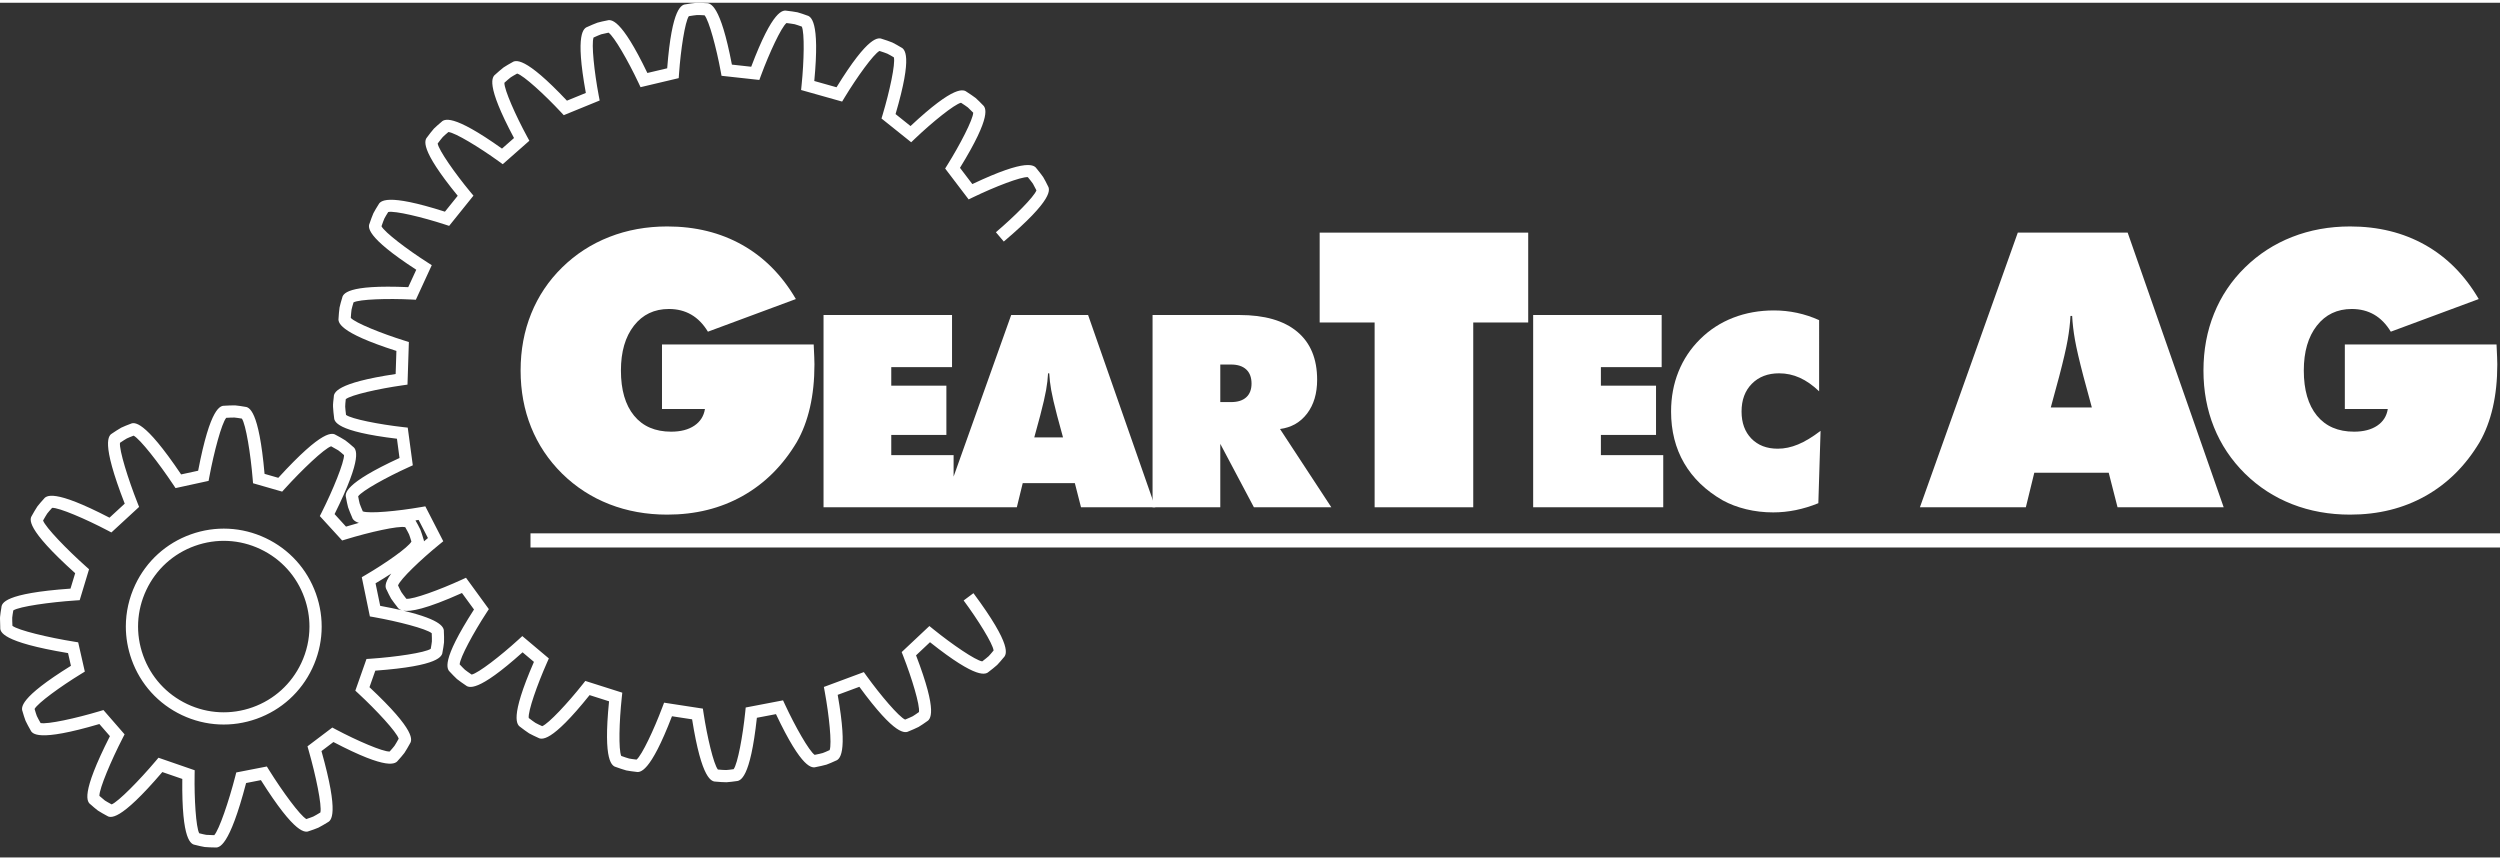
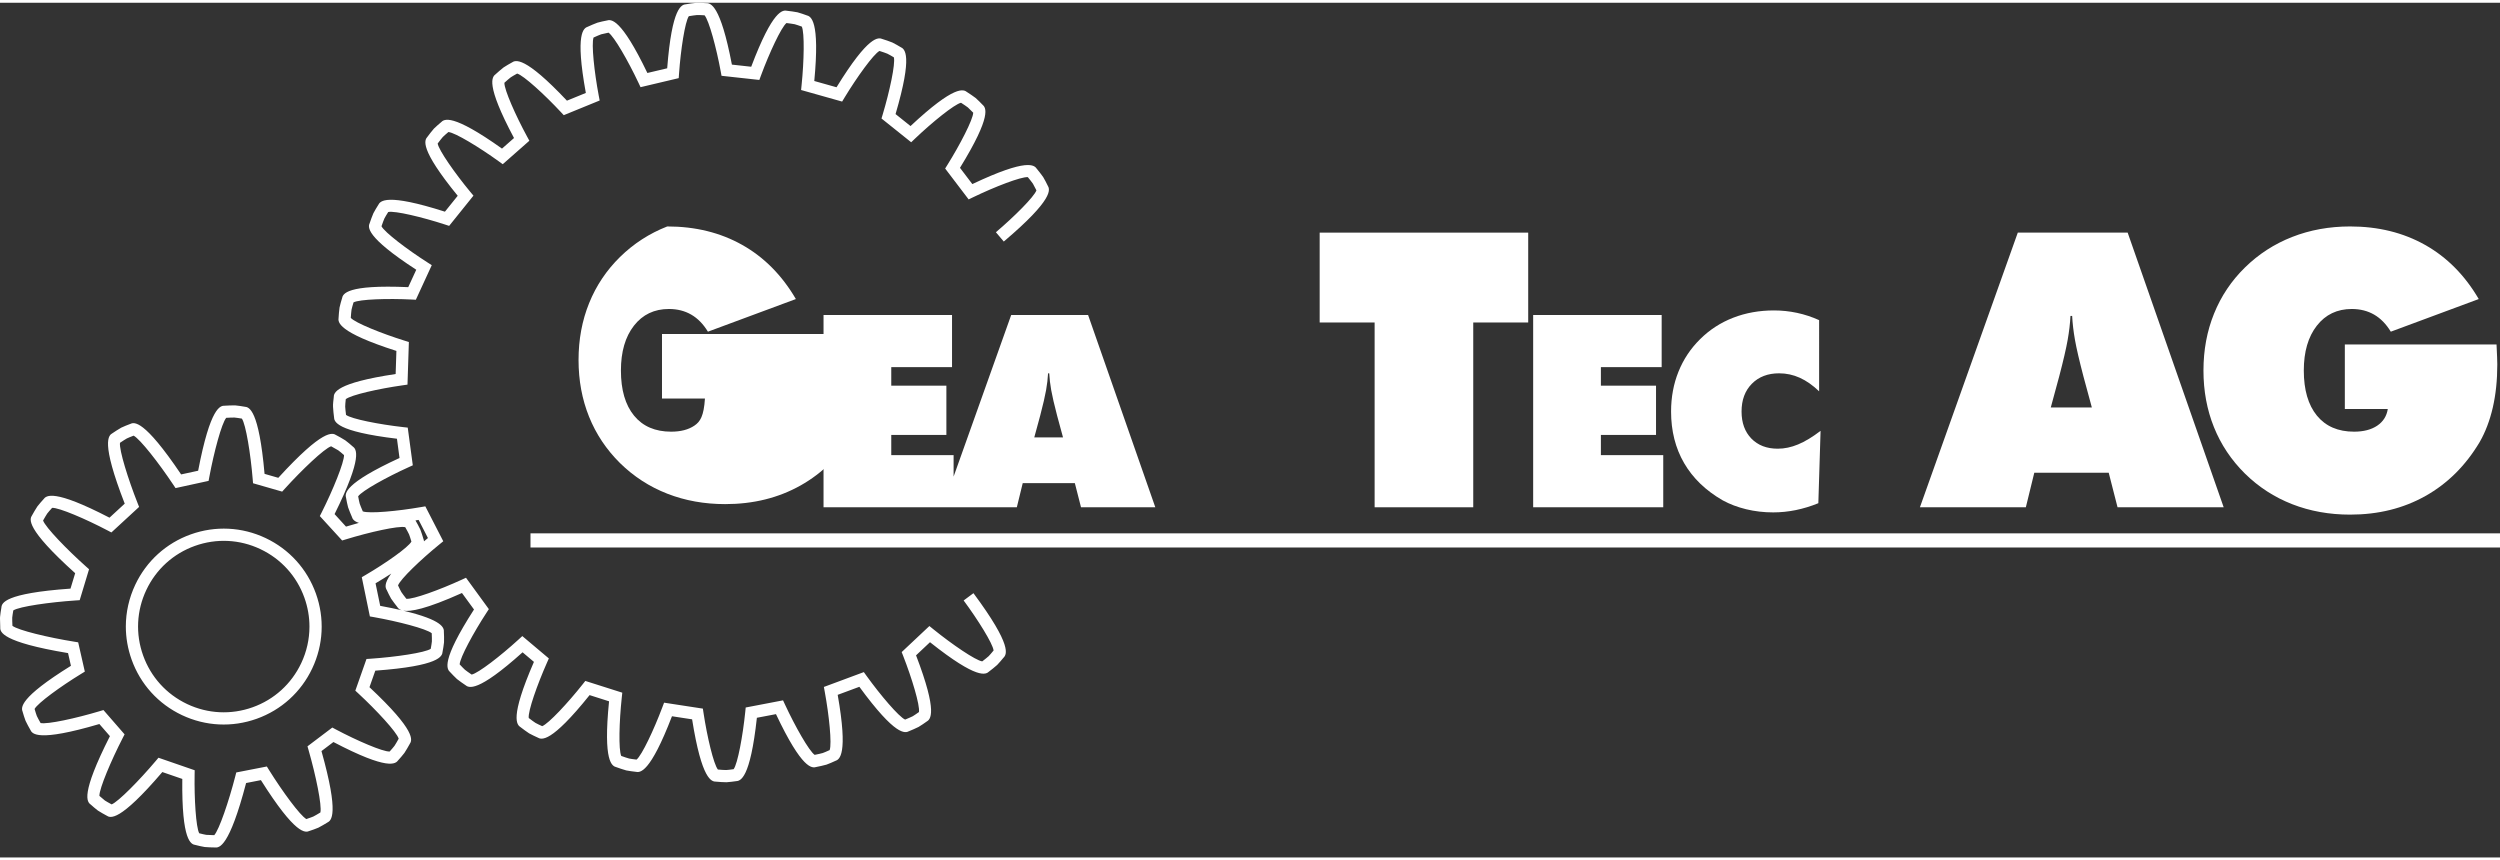
<svg xmlns="http://www.w3.org/2000/svg" version="1.1" id="Ebene_1" x="0px" y="0px" width="186" height="64" viewBox="0 73.824 234 80" enable-background="new 0 73.824 234 80" xml:space="preserve">
  <rect x="0" y="73.824" width="234" height="80" fill="#333333" stroke="none" />
  <g>
    <g>
-       <path fill="#FFFFFF" d="M64.989,113.409c-0.556,0.374-1.278,0.562-2.167,0.562c-1.499,0-2.657-0.5-3.475-1.501    c-0.82-1.001-1.229-2.409-1.229-4.223c0-1.756,0.406-3.154,1.219-4.197c0.813-1.042,1.904-1.563,3.273-1.563    c0.784,0,1.48,0.176,2.088,0.527c0.609,0.352,1.13,0.884,1.563,1.598l8.232-3.055c-1.299-2.224-2.972-3.912-5.02-5.066    c-2.047-1.152-4.387-1.729-7.02-1.729c-1.942,0-3.751,0.328-5.423,0.984c-1.673,0.655-3.148,1.609-4.424,2.862    c-1.263,1.241-2.226,2.678-2.886,4.311c-0.662,1.633-0.992,3.41-0.992,5.33c0,1.909,0.328,3.676,0.983,5.304    c0.655,1.627,1.62,3.072,2.895,4.337c1.288,1.265,2.765,2.221,4.433,2.871c1.667,0.65,3.472,0.974,5.414,0.974    c2.632,0,4.985-0.582,7.057-1.746c2.071-1.164,3.76-2.847,5.072-5.048c0.538-0.937,0.947-2.014,1.228-3.231    c0.28-1.218,0.422-2.563,0.422-4.039c0-0.199-0.007-0.427-0.018-0.685c-0.012-0.257-0.03-0.65-0.053-1.176H61.963v6.04h4.02    C65.876,112.514,65.544,113.035,64.989,113.409L64.989,113.409z" />
+       <path fill="#FFFFFF" d="M64.989,113.409c-0.556,0.374-1.278,0.562-2.167,0.562c-1.499,0-2.657-0.5-3.475-1.501    c-0.82-1.001-1.229-2.409-1.229-4.223c0-1.756,0.406-3.154,1.219-4.197c0.813-1.042,1.904-1.563,3.273-1.563    c0.784,0,1.48,0.176,2.088,0.527c0.609,0.352,1.13,0.884,1.563,1.598l8.232-3.055c-1.299-2.224-2.972-3.912-5.02-5.066    c-2.047-1.152-4.387-1.729-7.02-1.729c-1.673,0.655-3.148,1.609-4.424,2.862    c-1.263,1.241-2.226,2.678-2.886,4.311c-0.662,1.633-0.992,3.41-0.992,5.33c0,1.909,0.328,3.676,0.983,5.304    c0.655,1.627,1.62,3.072,2.895,4.337c1.288,1.265,2.765,2.221,4.433,2.871c1.667,0.65,3.472,0.974,5.414,0.974    c2.632,0,4.985-0.582,7.057-1.746c2.071-1.164,3.76-2.847,5.072-5.048c0.538-0.937,0.947-2.014,1.228-3.231    c0.28-1.218,0.422-2.563,0.422-4.039c0-0.199-0.007-0.427-0.018-0.685c-0.012-0.257-0.03-0.65-0.053-1.176H61.963v6.04h4.02    C65.876,112.514,65.544,113.035,64.989,113.409L64.989,113.409z" />
    </g>
    <g>
      <path fill="#FFFFFF" d="M89.257,121.047v-4.881h-5.835v-1.892h5.159v-4.608h-5.159v-1.734h5.688v-4.88H77.083v17.995H89.257    L89.257,121.047z M97.362,112.468c0.27-1.033,0.454-1.827,0.552-2.385c0.099-0.557,0.16-1.081,0.185-1.573h0.11    c0.024,0.492,0.086,1.017,0.184,1.573c0.099,0.557,0.283,1.352,0.553,2.385l0.553,2.04h-2.691L97.362,112.468L97.362,112.468z     M95.175,121.047l0.553-2.262h4.877l0.578,2.262h6.954l-6.291-17.995h-7.199l-6.413,17.995H95.175L95.175,121.047z" />
    </g>
    <g>
-       <path fill="#FFFFFF" d="M115.228,107.686c0.614,0,1.087,0.154,1.419,0.461c0.331,0.307,0.497,0.748,0.497,1.321    c0,0.557-0.166,0.985-0.497,1.285c-0.332,0.3-0.805,0.448-1.419,0.448h-1.009v-3.516L115.228,107.686L115.228,107.686z     M114.219,121.047v-5.937l3.146,5.937h7.248l-4.804-7.326c1.064-0.14,1.91-0.623,2.537-1.45s0.938-1.88,0.938-3.159    c0-1.959-0.62-3.458-1.866-4.499c-1.245-1.041-3.046-1.562-5.405-1.562h-8.133v17.995L114.219,121.047L114.219,121.047z" />
-     </g>
+       </g>
    <g>
      <polygon fill="#FFFFFF" points="137.896,121.047 137.896,103.751 143.04,103.751 143.04,95.34 123.521,95.34 123.521,103.751     128.665,103.751 128.665,121.047   " />
    </g>
    <g>
      <path fill="#FFFFFF" d="M155.68,121.047v-4.88h-5.836v-1.893h5.16v-4.608h-5.16v-1.734h5.688v-4.88h-12.028v17.995H155.68    L155.68,121.047z M170.27,103.531c-0.67-0.302-1.361-0.53-2.069-0.682c-0.709-0.151-1.428-0.227-2.156-0.227    c-1.368,0-2.641,0.227-3.815,0.682c-1.176,0.455-2.209,1.125-3.102,2.01c-0.886,0.876-1.56,1.889-2.021,3.036    c-0.463,1.147-0.694,2.393-0.694,3.736c0,1.82,0.408,3.43,1.222,4.83c0.815,1.402,2.016,2.563,3.607,3.48    c0.654,0.36,1.387,0.637,2.199,0.835c0.811,0.197,1.653,0.295,2.529,0.295c0.704,0,1.409-0.072,2.114-0.215    c0.703-0.145,1.408-0.358,2.113-0.645l0.209-6.773c-0.763,0.582-1.466,1.006-2.108,1.272s-1.275,0.399-1.896,0.399    c-1.032,0-1.856-0.315-2.471-0.946c-0.613-0.632-0.921-1.476-0.921-2.532c0-1.083,0.321-1.948,0.964-2.6    c0.643-0.651,1.493-0.978,2.55-0.978c0.68,0,1.327,0.14,1.94,0.418c0.614,0.278,1.216,0.701,1.806,1.266L170.27,103.531    L170.27,103.531z" />
    </g>
    <g>
      <path fill="#FFFFFF" d="M192.743,108.791c0.387-1.475,0.649-2.61,0.79-3.406c0.14-0.795,0.229-1.545,0.263-2.248h0.158    c0.036,0.702,0.123,1.452,0.264,2.248c0.141,0.796,0.404,1.932,0.79,3.406l0.789,2.915h-3.844L192.743,108.791L192.743,108.791z     M189.619,121.047l0.79-3.231h6.967l0.826,3.231h9.934l-8.987-25.707h-10.284l-9.161,25.707H189.619L189.619,121.047z" />
    </g>
    <g>
      <path fill="#FFFFFF" d="M222.508,113.409c-0.557,0.374-1.279,0.562-2.167,0.562c-1.499,0-2.656-0.5-3.477-1.501    c-0.818-1.001-1.228-2.409-1.228-4.223c0-1.756,0.406-3.154,1.22-4.197c0.813-1.042,1.904-1.563,3.272-1.563    c0.784,0,1.479,0.176,2.089,0.527c0.608,0.352,1.129,0.884,1.562,1.598l8.232-3.055c-1.3-2.224-2.973-3.912-5.021-5.066    c-2.048-1.152-4.389-1.729-7.021-1.729c-1.942,0-3.749,0.328-5.423,0.984c-1.673,0.655-3.147,1.609-4.423,2.862    c-1.265,1.241-2.228,2.678-2.887,4.311c-0.663,1.633-0.992,3.41-0.992,5.33c0,1.909,0.327,3.676,0.983,5.304    c0.654,1.627,1.619,3.072,2.896,4.337c1.286,1.265,2.765,2.221,4.432,2.871s3.472,0.974,5.414,0.974    c2.632,0,4.984-0.582,7.055-1.746c2.072-1.164,3.763-2.847,5.073-5.048c0.539-0.937,0.946-2.014,1.229-3.231    c0.28-1.218,0.42-2.563,0.42-4.039c0-0.199-0.006-0.427-0.018-0.685c-0.012-0.257-0.03-0.65-0.053-1.176h-14.199v6.04h4.02    C223.394,112.514,223.063,113.035,222.508,113.409L222.508,113.409z" />
    </g>
    <g>
      <path fill="#FFFFFF" d="M0,131.476c0-0.061,0.001-0.112,0.004-0.155c0.011-0.215,0.096-0.714,0.125-0.876    c0.028-0.429,0.249-1.342,6.47-1.785l0.437-1.443c-4.685-4.217-4.276-5.069-4.031-5.422c0.084-0.151,0.356-0.635,0.491-0.825    c0.127-0.177,0.465-0.552,0.576-0.675c0.251-0.345,0.919-0.997,6.176,1.726l1.426-1.314c-2.264-5.823-1.516-6.396-1.135-6.601    c0.145-0.097,0.605-0.405,0.813-0.513c0.191-0.1,0.663-0.28,0.817-0.338c0.386-0.195,1.288-0.472,4.784,4.716l1.593-0.346    c1.15-5.994,2.081-6.104,2.507-6.086c0.173-0.01,0.726-0.041,0.96-0.03c0.217,0.012,0.714,0.096,0.877,0.124    c0.426,0.026,1.337,0.241,1.872,6.286l1.286,0.37c4.219-4.613,5.075-4.226,5.431-3.988c0.154,0.082,0.644,0.345,0.837,0.479    c0.178,0.12,0.558,0.452,0.682,0.562c0.351,0.244,1.016,0.903-1.682,6.343l1.07,1.171c0.431-0.13,0.833-0.245,1.208-0.349    c-0.504-0.158-0.605-0.399-0.658-0.567c-0.069-0.159-0.287-0.669-0.356-0.891c-0.064-0.21-0.155-0.705-0.185-0.868    c-0.123-0.411-0.24-1.333,5-3.747l-0.241-1.804c-5.719-0.687-5.88-1.603-5.89-2.027c-0.022-0.173-0.089-0.723-0.092-0.956    c-0.021-0.221,0.048-0.72,0.065-0.885c0-0.001,0-0.003,0-0.006c0-0.429,0.17-1.339,5.796-2.182l0.07-2.162    c-5.494-1.757-5.479-2.689-5.411-3.108c0.011-0.174,0.048-0.728,0.09-0.959c0.038-0.212,0.183-0.695,0.231-0.853    c0.08-0.422,0.4-1.3,6.198-1.049l0.751-1.629c-4.786-3.113-4.531-4.001-4.351-4.387c0.056-0.165,0.238-0.689,0.338-0.901    c0.093-0.195,0.36-0.623,0.448-0.763c0.188-0.385,0.727-1.147,6.248,0.616l1.197-1.488c-3.628-4.445-3.113-5.216-2.825-5.53    c0.104-0.14,0.436-0.583,0.598-0.755c0.148-0.157,0.532-0.483,0.659-0.589c0.295-0.309,1.035-0.868,5.712,2.458l1.125-0.99    c-2.707-5.077-2.05-5.732-1.707-5.984c0.129-0.117,0.542-0.487,0.732-0.624c0.175-0.125,0.616-0.371,0.761-0.452    c0.35-0.246,1.191-0.652,5.168,3.563l1.769-0.722c-1.027-5.648-0.201-6.073,0.202-6.208c0.158-0.071,0.665-0.299,0.887-0.371    c0.206-0.067,0.7-0.166,0.863-0.198c0.407-0.127,1.325-0.258,3.808,4.908l1.855-0.438c0.448-5.769,1.357-5.969,1.783-5.998    c0.172-0.029,0.718-0.119,0.953-0.131c0.215-0.012,0.719,0.019,0.884,0.029c0.427-0.02,1.352,0.09,2.436,5.755l1.808,0.199    c2.038-5.391,2.966-5.327,3.381-5.234c0.173,0.02,0.723,0.086,0.952,0.139c0.21,0.05,0.685,0.22,0.84,0.277    c0.415,0.1,1.269,0.462,0.731,6.153l2.082,0.586c3.024-4.914,3.923-4.678,4.314-4.508c0.166,0.052,0.695,0.221,0.909,0.318    c0.196,0.088,0.63,0.345,0.772,0.429c0.39,0.178,1.166,0.698-0.47,6.271l1.401,1.121c4.17-3.901,4.97-3.438,5.302-3.172    c0.145,0.094,0.61,0.396,0.792,0.544c0.168,0.139,0.519,0.5,0.633,0.619c0.33,0.274,0.939,0.98-2.098,5.919l1.157,1.521    c5.186-2.459,5.81-1.771,6.044-1.417c0.11,0.134,0.46,0.564,0.587,0.76c0.118,0.183,0.342,0.634,0.415,0.783    c0.236,0.37,0.612,1.259-4.102,5.253l-0.739-0.872c1.705-1.445,3.584-3.319,3.794-3.92c-0.111-0.224-0.268-0.529-0.327-0.621    c-0.067-0.104-0.303-0.401-0.478-0.615c-0.636-0.05-3.11,0.908-5.12,1.88l-0.42,0.204l-2.199-2.891l0.208-0.335    c1.184-1.896,2.402-4.254,2.419-4.891c-0.175-0.179-0.417-0.422-0.501-0.493c-0.095-0.077-0.411-0.288-0.642-0.438    c-0.622,0.146-2.685,1.813-4.302,3.353l-0.361,0.345l-2.78-2.225l0.111-0.37c0.643-2.142,1.203-4.738,1.047-5.354    c-0.215-0.128-0.511-0.299-0.613-0.343c-0.113-0.051-0.472-0.172-0.734-0.255c-0.562,0.304-2.113,2.456-3.271,4.367l-0.225,0.372    l-3.84-1.083l0.048-0.479c0.228-2.224,0.283-4.878,0.019-5.457c-0.236-0.085-0.56-0.196-0.667-0.221    c-0.119-0.027-0.495-0.079-0.769-0.112c-0.494,0.405-1.611,2.812-2.385,4.907l-0.155,0.419l-3.539-0.388l-0.077-0.418    c-0.405-2.199-1.095-4.763-1.511-5.244c-0.25-0.015-0.592-0.031-0.702-0.025c-0.124,0.006-0.498,0.063-0.77,0.108    c-0.361,0.526-0.761,3.15-0.917,5.379l-0.03,0.419l-3.572,0.846l-0.198-0.419c-0.952-2.022-2.273-4.325-2.799-4.684    c-0.246,0.049-0.581,0.121-0.686,0.154c-0.117,0.038-0.465,0.188-0.716,0.302c-0.213,0.602,0.069,3.24,0.485,5.435l0.088,0.459    l-3.362,1.374l-0.269-0.289c-1.523-1.635-3.483-3.426-4.093-3.607c-0.219,0.122-0.516,0.292-0.604,0.356    c-0.101,0.073-0.388,0.322-0.591,0.506c0,0.007,0,0.012,0,0.019c0,0.666,1.063,3.064,2.12,5.008l0.218,0.4l-2.492,2.196    l-0.371-0.268c-1.811-1.31-4.08-2.686-4.714-2.745c-0.191,0.162-0.45,0.386-0.525,0.467c-0.084,0.09-0.316,0.391-0.481,0.611    c0.104,0.63,1.627,2.802,3.052,4.521l0.299,0.357l-2.276,2.83l-0.375-0.123c-2.125-0.693-4.707-1.312-5.327-1.174    c-0.133,0.212-0.311,0.504-0.358,0.604c-0.053,0.111-0.182,0.468-0.272,0.729c0.291,0.568,2.404,2.171,4.287,3.374l0.419,0.268    l-1.49,3.235l-0.386-0.02c-2.23-0.111-4.883-0.028-5.447,0.267c-0.072,0.24-0.167,0.569-0.186,0.677    c-0.022,0.123-0.052,0.501-0.071,0.775c0.429,0.472,2.89,1.463,5.022,2.128l0.415,0.129l-0.129,3.989l-0.476,0.068    c-2.213,0.313-4.803,0.896-5.3,1.292c-0.025,0.249-0.064,0.593-0.055,0.7c0.003,0.123,0.044,0.501,0.078,0.774    c0.511,0.382,3.114,0.891,5.333,1.141l0.443,0.049l0.474,3.528l-0.39,0.177c-2.035,0.92-4.358,2.205-4.725,2.726    c0.045,0.246,0.112,0.584,0.145,0.689c0.036,0.115,0.181,0.466,0.29,0.721c0.598,0.224,3.238-0.018,5.439-0.401l0.413-0.071    l1.68,3.268l-0.36,0.294c-1.734,1.409-3.652,3.243-3.874,3.84c0.106,0.227,0.256,0.535,0.313,0.627    c0.066,0.106,0.296,0.408,0.466,0.625c0.635,0.064,3.127-0.844,5.157-1.776l0.425-0.195l2.139,2.937l-0.215,0.33    c-1.221,1.871-2.487,4.206-2.517,4.842c0.171,0.184,0.407,0.429,0.49,0.5c0.095,0.081,0.406,0.299,0.633,0.454    c0.625-0.133,2.722-1.759,4.37-3.264l0.371-0.34l2.484,2.093l-0.174,0.394c-0.906,2.042-1.791,4.545-1.709,5.181    c0.22,0.167,0.524,0.394,0.629,0.457c0.094,0.058,0.403,0.204,0.631,0.307c0.593-0.229,2.404-2.17,3.792-3.923l0.244-0.31    l3.461,1.099l-0.049,0.466c-0.24,2.222-0.311,4.873-0.049,5.455c0.259,0.092,0.618,0.215,0.738,0.243    c0.108,0.026,0.448,0.07,0.695,0.1c0.495-0.4,1.628-2.803,2.414-4.895l0.164-0.434l3.63,0.557l0.063,0.416    c0.334,2.207,0.943,4.789,1.344,5.285c0.275,0.025,0.653,0.051,0.776,0.047c0.111-0.001,0.45-0.045,0.698-0.081    c0.376-0.512,0.859-3.124,1.085-5.348l0.043-0.424l3.495-0.67l0.188,0.405c0.94,2.026,2.247,4.335,2.771,4.698    c0.271-0.054,0.642-0.135,0.759-0.173c0.104-0.032,0.417-0.17,0.645-0.274c0.219-0.597-0.05-3.238-0.455-5.438l-0.086-0.472    l3.74-1.39l0.254,0.354c1.307,1.813,3.027,3.834,3.61,4.091c0.255-0.104,0.604-0.255,0.712-0.313    c0.096-0.053,0.378-0.246,0.583-0.393c0.105-0.629-0.662-3.171-1.476-5.252l-0.141-0.361l2.593-2.438l0.388,0.313    c1.736,1.405,3.927,2.901,4.558,2.996c0.219-0.168,0.517-0.404,0.606-0.49c0.077-0.074,0.298-0.336,0.458-0.53    c-0.067-0.633-1.472-2.886-2.803-4.681l0.918-0.683c3.684,4.966,3.113,5.745,2.8,6.053c-0.105,0.126-0.425,0.515-0.579,0.664    c-0.171,0.165-0.611,0.504-0.748,0.608c-0.309,0.291-1.069,0.818-5.54-2.736l-1.306,1.23c2.078,5.423,1.345,6.004,0.971,6.213    c-0.134,0.094-0.545,0.386-0.735,0.488c-0.206,0.113-0.718,0.324-0.879,0.391c-0.376,0.2-1.254,0.51-4.663-4.148l-2.028,0.753    c0.99,5.628,0.169,6.057-0.236,6.19c-0.151,0.069-0.609,0.278-0.813,0.343c-0.226,0.071-0.769,0.184-0.938,0.216    c-0.407,0.127-1.327,0.264-3.79-4.943l-1.787,0.341c-0.626,5.736-1.54,5.918-1.966,5.936c-0.164,0.021-0.663,0.093-0.88,0.098    c-0.233,0.008-0.786-0.039-0.959-0.055c-0.426,0.007-1.349-0.122-2.257-5.834l-1.885-0.288c-2.059,5.348-2.985,5.292-3.401,5.198    c-0.165-0.021-0.666-0.078-0.877-0.128c-0.226-0.055-0.748-0.24-0.912-0.299c-0.414-0.101-1.272-0.457-0.699-6.17l-1.822-0.58    c-3.627,4.523-4.499,4.185-4.867,3.969c-0.15-0.069-0.609-0.278-0.795-0.39c-0.199-0.122-0.641-0.457-0.779-0.563    c-0.361-0.225-1.071-0.829,1.231-6.126l-1.063-0.896c-4.248,3.813-5.038,3.333-5.363,3.062c-0.144-0.097-0.602-0.409-0.78-0.561    c-0.165-0.143-0.509-0.511-0.621-0.63c-0.323-0.282-0.92-1,2.217-5.878l-1.126-1.544c-3.38,1.52-4.831,1.766-5.497,1.653    c3.759,0.89,3.826,1.631,3.804,2c0.008,0.173,0.032,0.726,0.014,0.964c-0.014,0.212-0.104,0.711-0.134,0.872    c-0.032,0.427-0.26,1.337-6.299,1.779l-0.545,1.548c4.413,4.132,4.004,4.972,3.761,5.324c-0.084,0.151-0.354,0.637-0.49,0.828    c-0.124,0.176-0.46,0.552-0.571,0.674c-0.251,0.349-0.915,1.01-6.074-1.694l-1.119,0.847c1.68,5.98,0.918,6.514,0.539,6.695    c-0.147,0.09-0.62,0.377-0.83,0.476c-0.195,0.091-0.669,0.252-0.824,0.302c-0.39,0.178-1.293,0.417-4.554-4.753l-1.385,0.271    c-1.585,6.034-2.516,6.08-2.937,6.031c-0.171-0.003-0.716-0.013-0.944-0.042c-0.213-0.028-0.691-0.147-0.85-0.188    c-0.422-0.058-1.307-0.334-1.241-6.184l-1.869-0.644c-4.023,4.703-4.87,4.313-5.222,4.073c-0.15-0.08-0.626-0.341-0.814-0.471    c-0.174-0.123-0.543-0.45-0.664-0.558c-0.343-0.245-0.99-0.907,1.794-6.405l-0.988-1.135c-5.788,1.706-6.294,0.927-6.465,0.534    c-0.085-0.149-0.353-0.623-0.443-0.835c-0.084-0.198-0.224-0.675-0.27-0.833c-0.16-0.39-0.366-1.285,4.517-4.316l-0.271-1.189    c-6.253-1.043-6.366-1.99-6.345-2.409C0.021,132.141,0,131.743,0,131.476L0,131.476z M1.244,130.701    c-0.042,0.246-0.094,0.575-0.1,0.682c-0.007,0.123,0.008,0.488,0.021,0.761c0.543,0.42,3.357,1.094,5.772,1.482l0.381,0.062    l0.622,2.741l-0.351,0.215c-1.904,1.164-4.05,2.723-4.351,3.28c0.069,0.237,0.168,0.561,0.21,0.66    c0.046,0.108,0.219,0.425,0.352,0.659c0.645,0.138,3.319-0.445,5.529-1.11l0.354-0.106l1.979,2.275l-0.177,0.343    c-1.086,2.115-2.181,4.706-2.181,5.399c0,0.006,0,0.01,0,0.016c0.183,0.161,0.427,0.371,0.512,0.433    c0.095,0.066,0.401,0.238,0.635,0.365c0.63-0.255,2.599-2.257,4.128-4.067l0.254-0.301l3.39,1.172l-0.007,0.414    c-0.038,2.249,0.125,4.916,0.431,5.484c0.238,0.061,0.555,0.136,0.66,0.149c0.114,0.013,0.474,0.025,0.745,0.03    c0.459-0.495,1.374-3.191,1.973-5.521l0.089-0.349l2.863-0.559l0.208,0.334c1.25,2.006,2.909,4.265,3.491,4.587    c0.235-0.079,0.545-0.188,0.643-0.233c0.111-0.051,0.435-0.243,0.669-0.384c0.157-0.65-0.428-3.476-1.1-5.815l-0.107-0.377    l2.324-1.758l0.322,0.172c1.972,1.049,4.409,2.101,5.044,2.073c0.167-0.187,0.392-0.444,0.454-0.533    c0.072-0.102,0.26-0.427,0.393-0.669c-0.196-0.626-2.072-2.656-3.783-4.24l-0.276-0.255l1.044-2.965l0.375-0.024    c2.34-0.159,5.092-0.562,5.639-0.927c0.045-0.246,0.101-0.578,0.107-0.687c0.009-0.126-0.002-0.498-0.014-0.773    c-0.505-0.417-3.145-1.104-5.408-1.506l-0.382-0.067l-0.757-3.671l0.354-0.207c1.875-1.097,3.991-2.579,4.292-3.128    c-0.072-0.24-0.175-0.568-0.218-0.669c-0.048-0.113-0.227-0.438-0.362-0.679c-0.647-0.143-3.335,0.459-5.558,1.142l-0.346,0.105    l-2.09-2.285l0.178-0.352c1.062-2.109,2.107-4.693,2.087-5.357c-0.188-0.164-0.447-0.382-0.537-0.444    c-0.102-0.068-0.429-0.25-0.671-0.379c-0.638,0.213-2.718,2.184-4.342,3.979l-0.24,0.264l-2.726-0.784l-0.033-0.394    c-0.193-2.351-0.639-5.112-1.012-5.656c-0.247-0.041-0.583-0.094-0.691-0.099c-0.122-0.007-0.498,0.01-0.773,0.025    c-0.427,0.505-1.15,3.208-1.582,5.53l-0.069,0.373l-3.094,0.675l-0.217-0.325c-1.34-2.014-3.103-4.27-3.705-4.583    c-0.232,0.09-0.54,0.21-0.635,0.261c-0.107,0.057-0.415,0.255-0.643,0.409c-0.087,0.673,0.759,3.396,1.645,5.635l0.144,0.365    l-2.593,2.39l-0.357-0.188c-2.035-1.07-4.543-2.144-5.19-2.116c-0.168,0.186-0.393,0.441-0.458,0.532    c-0.069,0.098-0.254,0.415-0.389,0.655c0.229,0.641,2.221,2.705,4.03,4.317l0.273,0.243l-0.876,2.897l-0.396,0.026    C4.652,129.931,1.812,130.334,1.244,130.701L1.244,130.701z M36.621,127.251c-0.429,0.281-0.916,0.584-1.47,0.913l0.436,2.109    c0.763,0.141,1.43,0.277,2.01,0.413c-0.251-0.077-0.354-0.217-0.421-0.323c-0.108-0.135-0.449-0.574-0.573-0.772    c-0.114-0.184-0.329-0.641-0.398-0.79C36.078,128.592,35.91,128.22,36.621,127.251L36.621,127.251z M39.183,122.229    c-0.1,0.017-0.197,0.032-0.294,0.048c0.002,0.003,0.004,0.008,0.006,0.012c0.086,0.149,0.358,0.634,0.451,0.849    c0.085,0.199,0.23,0.682,0.276,0.841c0.028,0.068,0.058,0.15,0.064,0.255c0.119-0.101,0.241-0.202,0.369-0.307L39.183,122.229    L39.183,122.229z M11.778,132.207c0-1.336,0.296-2.668,0.884-3.913c1.046-2.211,2.891-3.885,5.195-4.71    c2.303-0.824,4.791-0.701,7.003,0.344c2.212,1.047,3.885,2.894,4.709,5.197c0.824,2.306,0.702,4.794-0.345,7.008    c-1.045,2.211-2.891,3.885-5.194,4.709s-4.79,0.703-7.003-0.343c-2.212-1.047-3.885-2.894-4.708-5.197    C11.958,134.292,11.778,133.248,11.778,132.207L11.778,132.207z M28.965,132.219c0-0.911-0.157-1.825-0.473-2.708    c-0.721-2.018-2.185-3.632-4.121-4.548c-1.936-0.917-4.112-1.022-6.128-0.302c-2.016,0.722-3.632,2.186-4.546,4.123    c-0.916,1.937-1.023,4.113-0.301,6.132c0.721,2.018,2.185,3.632,4.122,4.549c1.936,0.916,4.112,1.021,6.128,0.301    s3.631-2.187,4.546-4.123C28.707,134.554,28.965,133.39,28.965,132.219L28.965,132.219z" />
    </g>
    <g>
      <polygon fill="#FFFFFF" points="49.654,124.812 49.654,123.487 234,123.487 234,124.812   " />
    </g>
  </g>
</svg>